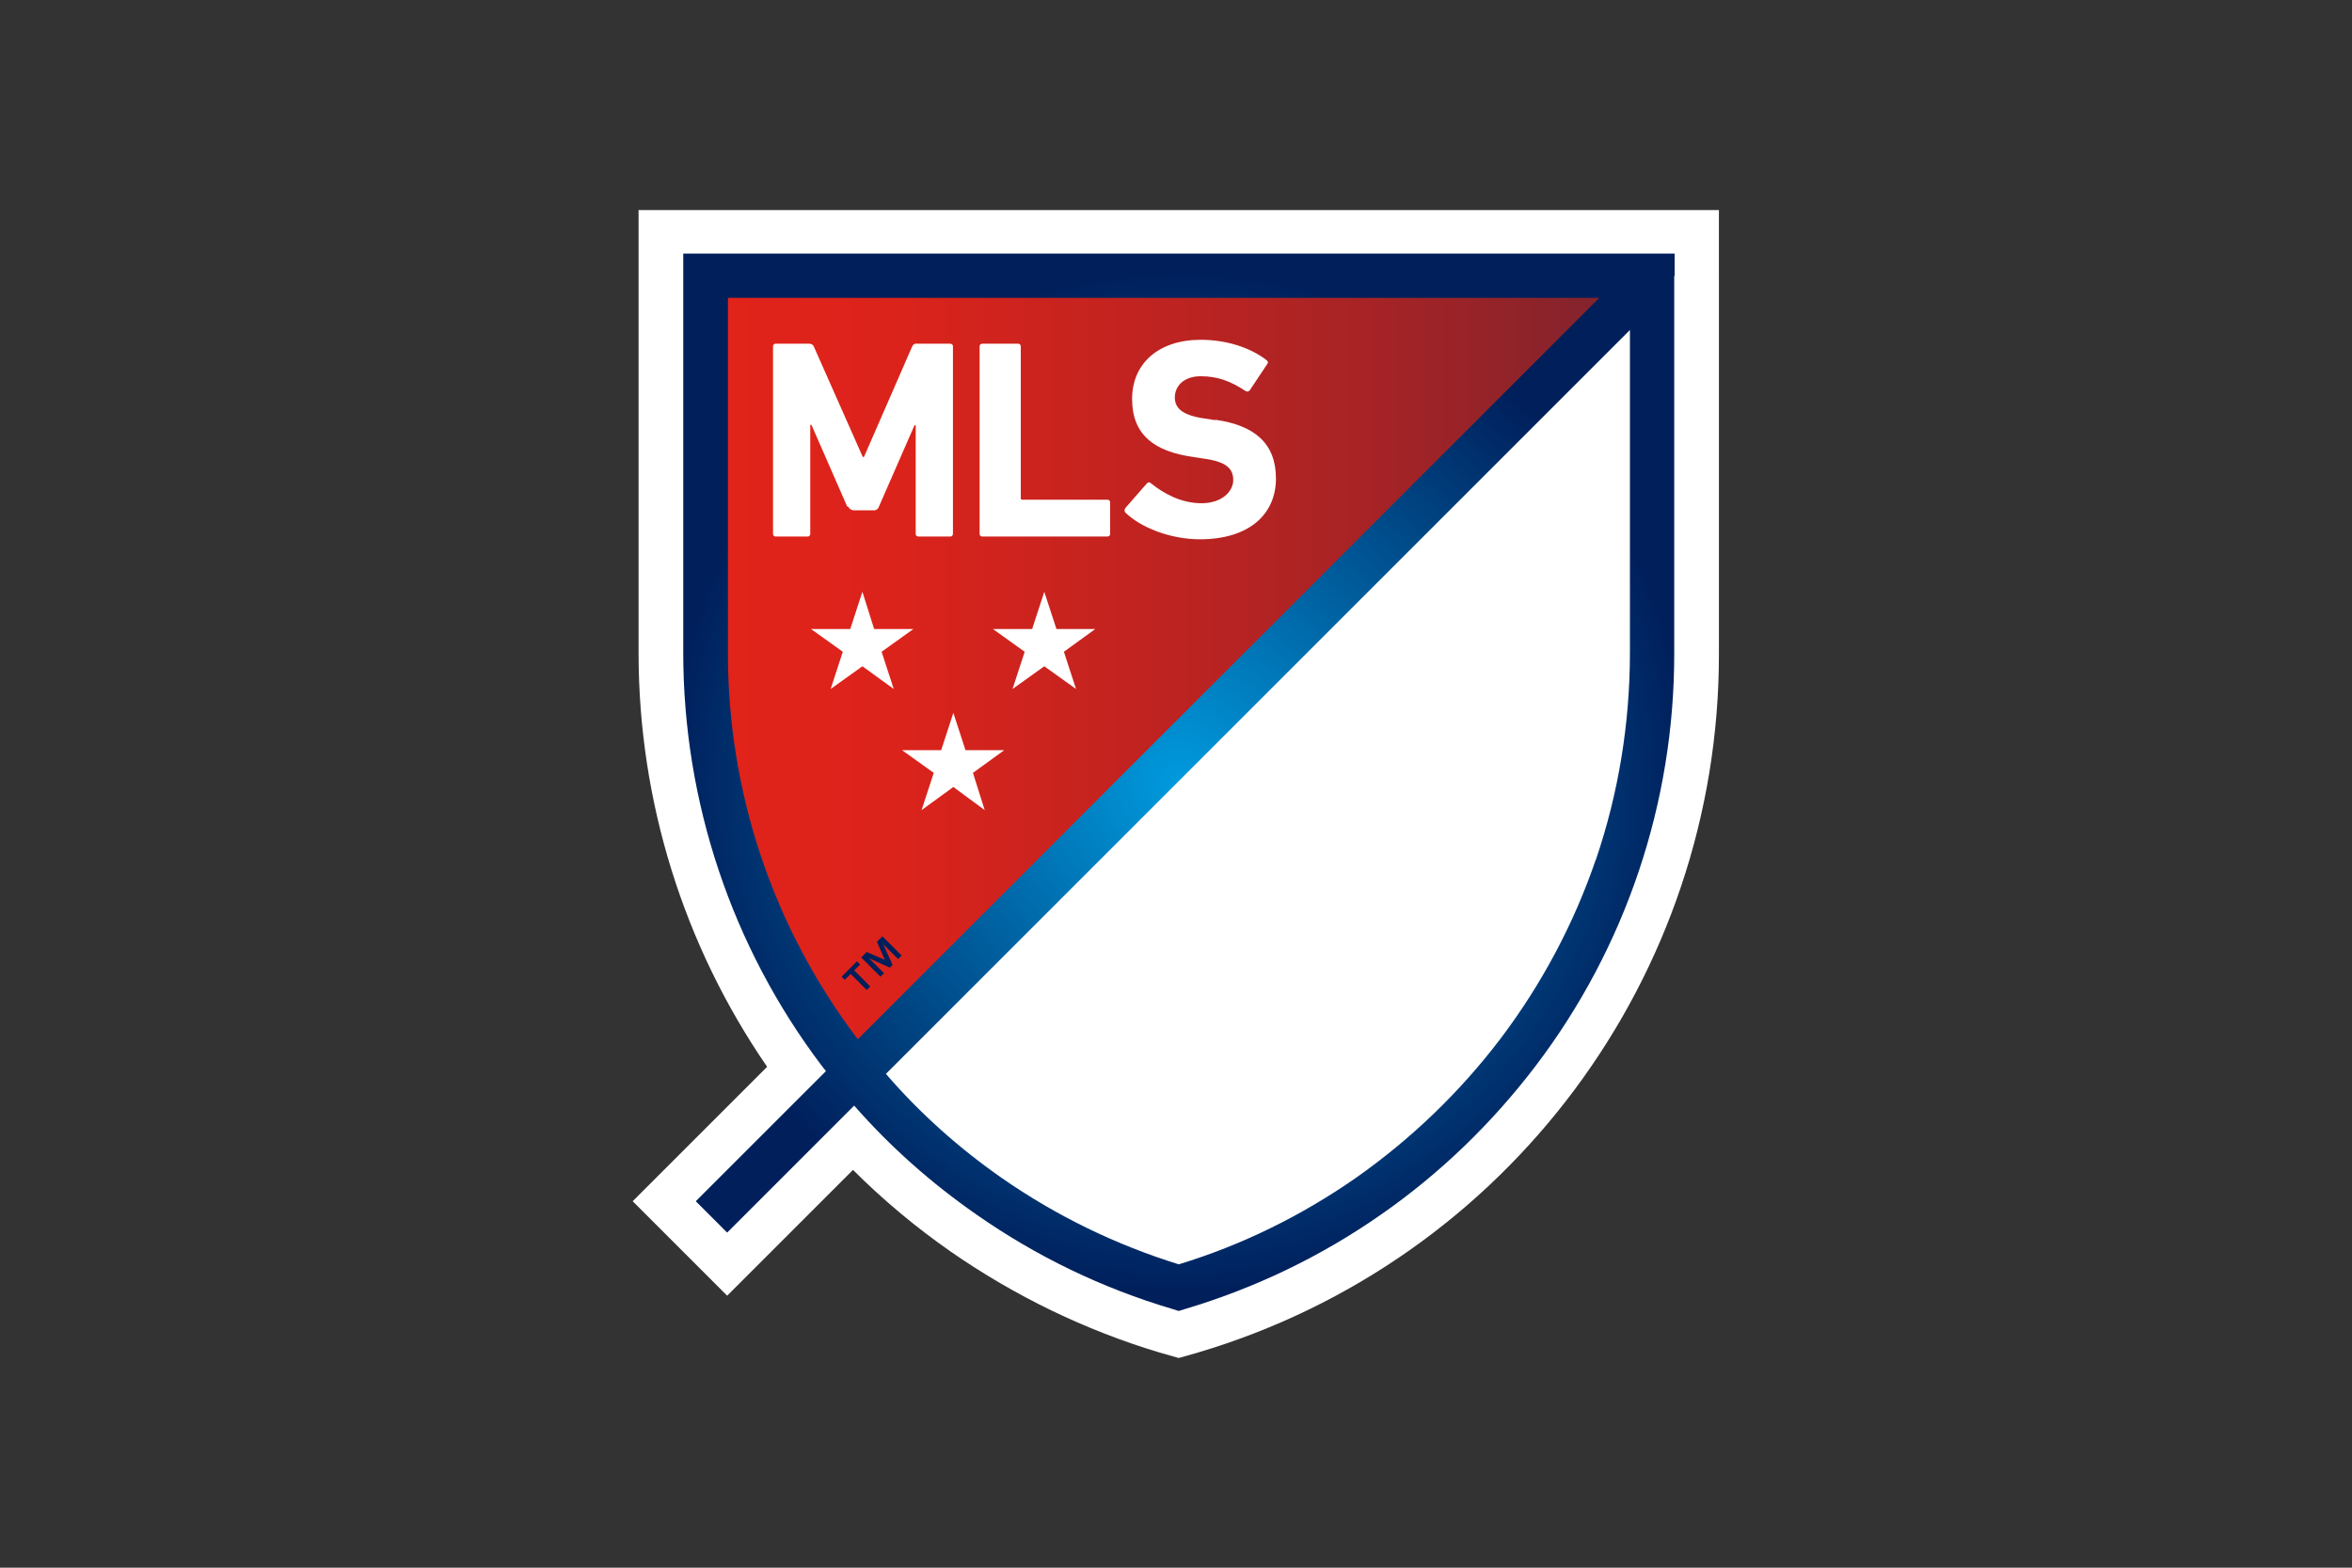
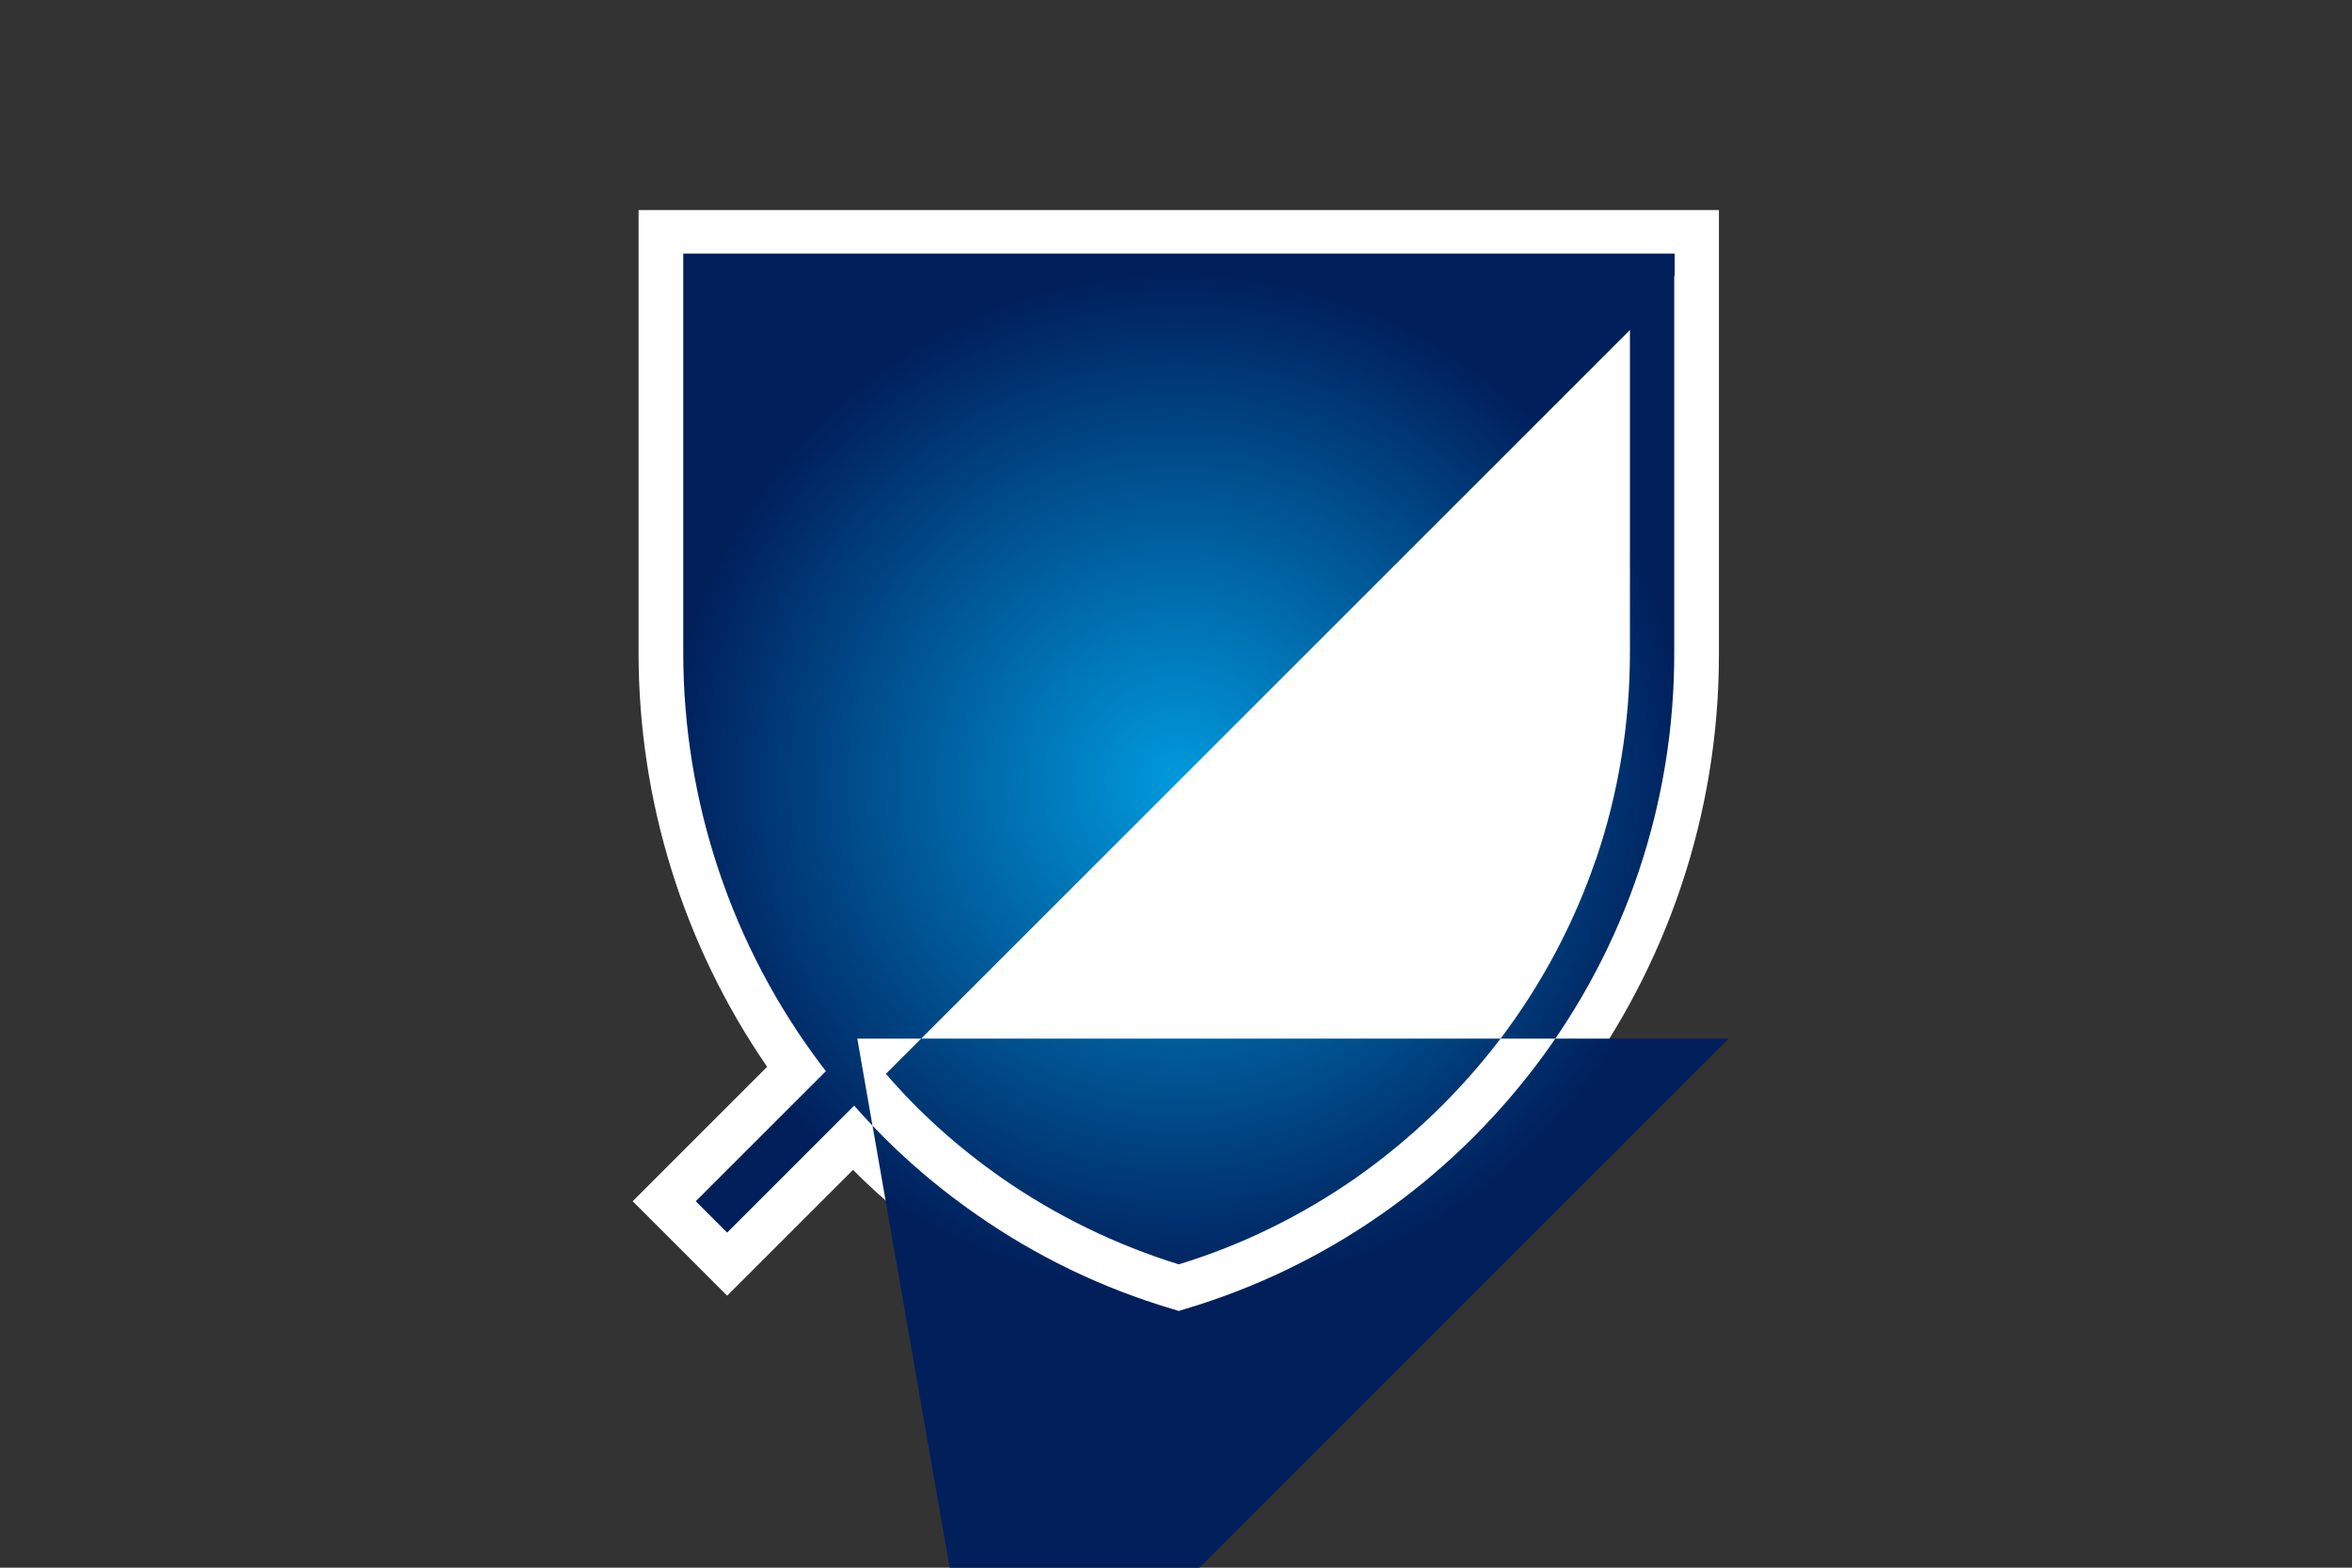
<svg xmlns="http://www.w3.org/2000/svg" id="Layer_1" version="1.1" viewBox="0 0 600 400">
  <rect x="0" y="0" width="600" height="400" fill="#333333" stroke="none" />
  <defs>
    <style>
      .st0 {
        fill: url(#radial-gradient);
      }

      .st1 {
        fill: url(#linear-gradient);
      }

      .st2 {
        fill: #001f5b;
      }

      .st3 {
        fill: #fff;
      }
    </style>
    <linearGradient id="linear-gradient" x1="179.9" y1="-745.8" x2="421.5" y2="-745.8" gradientTransform="translate(0 -573.8) scale(1 -1)" gradientUnits="userSpaceOnUse">
      <stop offset="0" stop-color="#e2231a" />
      <stop offset=".2" stop-color="#db231b" />
      <stop offset=".4" stop-color="#c7231f" />
      <stop offset=".7" stop-color="#a72325" />
      <stop offset="1" stop-color="#7b232e" />
      <stop offset="1" stop-color="#79232e" />
    </linearGradient>
    <radialGradient id="radial-gradient" cx="300.7" cy="-773.4" fx="300.7" fy="-773.4" r="130.7" gradientTransform="translate(0 -573.8) scale(1 -1)" gradientUnits="userSpaceOnUse">
      <stop offset="0" stop-color="#009add" />
      <stop offset="1" stop-color="#001f5b" />
    </radialGradient>
  </defs>
  <path class="st3" d="M438.5,70.6v-17H162.9v17s0,95.4,0,96c0,37.7,11.4,74.5,32.8,105.6l-34.3,34.3,24.1,24.1,32.1-32.1c7.7,7.7,16.1,14.7,25,20.9,16.3,11.3,34.2,20,53.2,25.7l4.9,1.4,4.9-1.4c78.9-23.4,133-96,132.9-178.3,0-.6,0-96,0-96Z" />
-   <path class="st1" d="M421.5,70.4h-241.5s0,95.5,0,96.1c0,39.1,13.5,77.1,38.4,107.3l203.2-203.2v-.2Z" />
  <path class="st3" d="M300.7,328.6c69.8-20.8,120.8-85.5,120.8-162.1s0-91.3,0-95.9l-203.2,203.2c21.4,26.1,50.1,45.2,82.4,54.8Z" />
  <path class="st2" d="M219.4,246.1l-1.5,1.5,4.1,4.1-.9.9-4.1-4.1-1.5,1.5-.8-.8,3.9-3.9.8.8ZM225.8,245.1l-2.1-4.8,1.4-1.4,4.9,4.9-.9.9-3.8-3.8h0s2.4,5.3,2.4,5.3l-.7.7-5.3-2.4h0s3.8,3.8,3.8,3.8l-.9.9-4.9-4.9,1.4-1.4,4.8,2.1Z" />
  <polygon class="st3" points="271.4 166.3 274.5 175.8 266.4 170 258.3 175.8 261.4 166.3 253.3 160.5 263.3 160.5 266.4 151 269.5 160.5 279.4 160.5 271.4 166.3" />
-   <polygon class="st3" points="224.9 166.3 233 160.5 223 160.5 220 151 216.9 160.5 206.9 160.5 215 166.3 211.9 175.8 220 170 228 175.8 224.9 166.3" />
  <polygon class="st3" points="246.3 191.4 243.2 181.9 240.1 191.4 230.1 191.4 238.2 197.2 235.1 206.7 243.2 200.8 251.2 206.7 248.2 197.2 256.2 191.4 246.3 191.4" />
  <path class="st3" d="M216.1,129.2l-9.1-20.8h-.3v27.8c0,.4-.3.7-.6.7,0,0,0,0,0,0h-8.2c-.4,0-.7-.3-.7-.6,0,0,0,0,0,0v-47.9c0-.4.3-.7.6-.7,0,0,0,0,0,0h8.6c.5,0,1,.2,1.2.7l12.5,28.2h.3l12.3-28.2c.2-.5.7-.8,1.2-.7h8.5c.4,0,.7.3.7.6,0,0,0,0,0,0v47.9c0,.4-.3.7-.6.7,0,0,0,0,0,0h-8.2c-.4,0-.7-.3-.7-.6,0,0,0,0,0,0v-27.8h-.3l-9.1,20.8c-.2.6-.8,1-1.4.9h-5c-.6,0-1.2-.4-1.4-.9" />
  <path class="st3" d="M250.3,136.9h32.2c.4,0,.7-.3.7-.6,0,0,0,0,0,0v-8.1c0-.4-.3-.7-.6-.7,0,0,0,0,0,0h-21.8c-.2,0-.4-.1-.4-.3,0,0,0,0,0-.1v-38.7c0-.4-.3-.7-.6-.7,0,0,0,0,0,0h-9.2c-.4,0-.7.3-.7.6,0,0,0,0,0,0v47.9c0,.4.3.7.6.7,0,0,0,0,0,0" />
  <path class="st3" d="M310,107.2l-2.6-.4c-5.7-.8-7.7-2.6-7.7-5.4s2.2-5.4,6.6-5.4,7.7,1.3,11.5,3.8c.3.2.8.1,1-.2,0,0,0,0,0,0l4.4-6.6c.4-.5.3-.8-.1-1.1-4.1-3.2-10.2-5.2-16.8-5.2-10.7,0-17.5,6-17.5,15.1s5.6,13.4,15.6,14.8l2.6.4c5.9.8,7.6,2.6,7.6,5.5s-2.9,5.9-8.1,5.9-9.7-2.5-12.9-5.1c-.3-.3-.7-.3-1,0,0,0,0,0,0,0l-5.5,6.3c-.3.4-.3.9,0,1.2,3.8,3.7,11.3,6.8,19,6.8,12.8,0,19.4-6.6,19.4-15.5s-5.4-13.6-15.5-15" />
-   <path class="st0" d="M427.2,70.4v-5.7h-252.9v5.7s0,95.5,0,96.1c0,38.1,12.4,75.1,35.3,105.4.4.5.7.9,1.1,1.4l-33.2,33.2,8,8,32.4-32.4c9.2,10.5,19.7,19.8,31.2,27.8,15.3,10.7,32.1,18.8,50,24.1l1.6.5,1.6-.5c17.8-5.3,34.7-13.4,50-24.1,15.1-10.5,28.4-23.4,39.5-38,23-30.3,35.4-67.3,35.3-105.4,0-.6,0-96.1,0-96.1ZM218.7,265c-21.5-28.4-33.1-63-33-98.6,0-.5,0-69.9,0-90.4h222.3l-189.2,189.2c0,0,0-.1-.1-.2ZM407.1,219.3c-5.6,16.4-13.8,31.8-24.3,45.7-10.4,13.7-22.9,25.7-37,35.6-13.8,9.6-29,17.1-45.1,22-16.1-5-31.3-12.4-45.1-22-10.9-7.6-20.9-16.5-29.6-26.6l189.8-189.8c0,26.5,0,81.9,0,82.3,0,18-2.9,35.9-8.7,52.9Z" />
+   <path class="st0" d="M427.2,70.4v-5.7h-252.9v5.7s0,95.5,0,96.1c0,38.1,12.4,75.1,35.3,105.4.4.5.7.9,1.1,1.4l-33.2,33.2,8,8,32.4-32.4c9.2,10.5,19.7,19.8,31.2,27.8,15.3,10.7,32.1,18.8,50,24.1l1.6.5,1.6-.5c17.8-5.3,34.7-13.4,50-24.1,15.1-10.5,28.4-23.4,39.5-38,23-30.3,35.4-67.3,35.3-105.4,0-.6,0-96.1,0-96.1ZM218.7,265h222.3l-189.2,189.2c0,0,0-.1-.1-.2ZM407.1,219.3c-5.6,16.4-13.8,31.8-24.3,45.7-10.4,13.7-22.9,25.7-37,35.6-13.8,9.6-29,17.1-45.1,22-16.1-5-31.3-12.4-45.1-22-10.9-7.6-20.9-16.5-29.6-26.6l189.8-189.8c0,26.5,0,81.9,0,82.3,0,18-2.9,35.9-8.7,52.9Z" />
</svg>